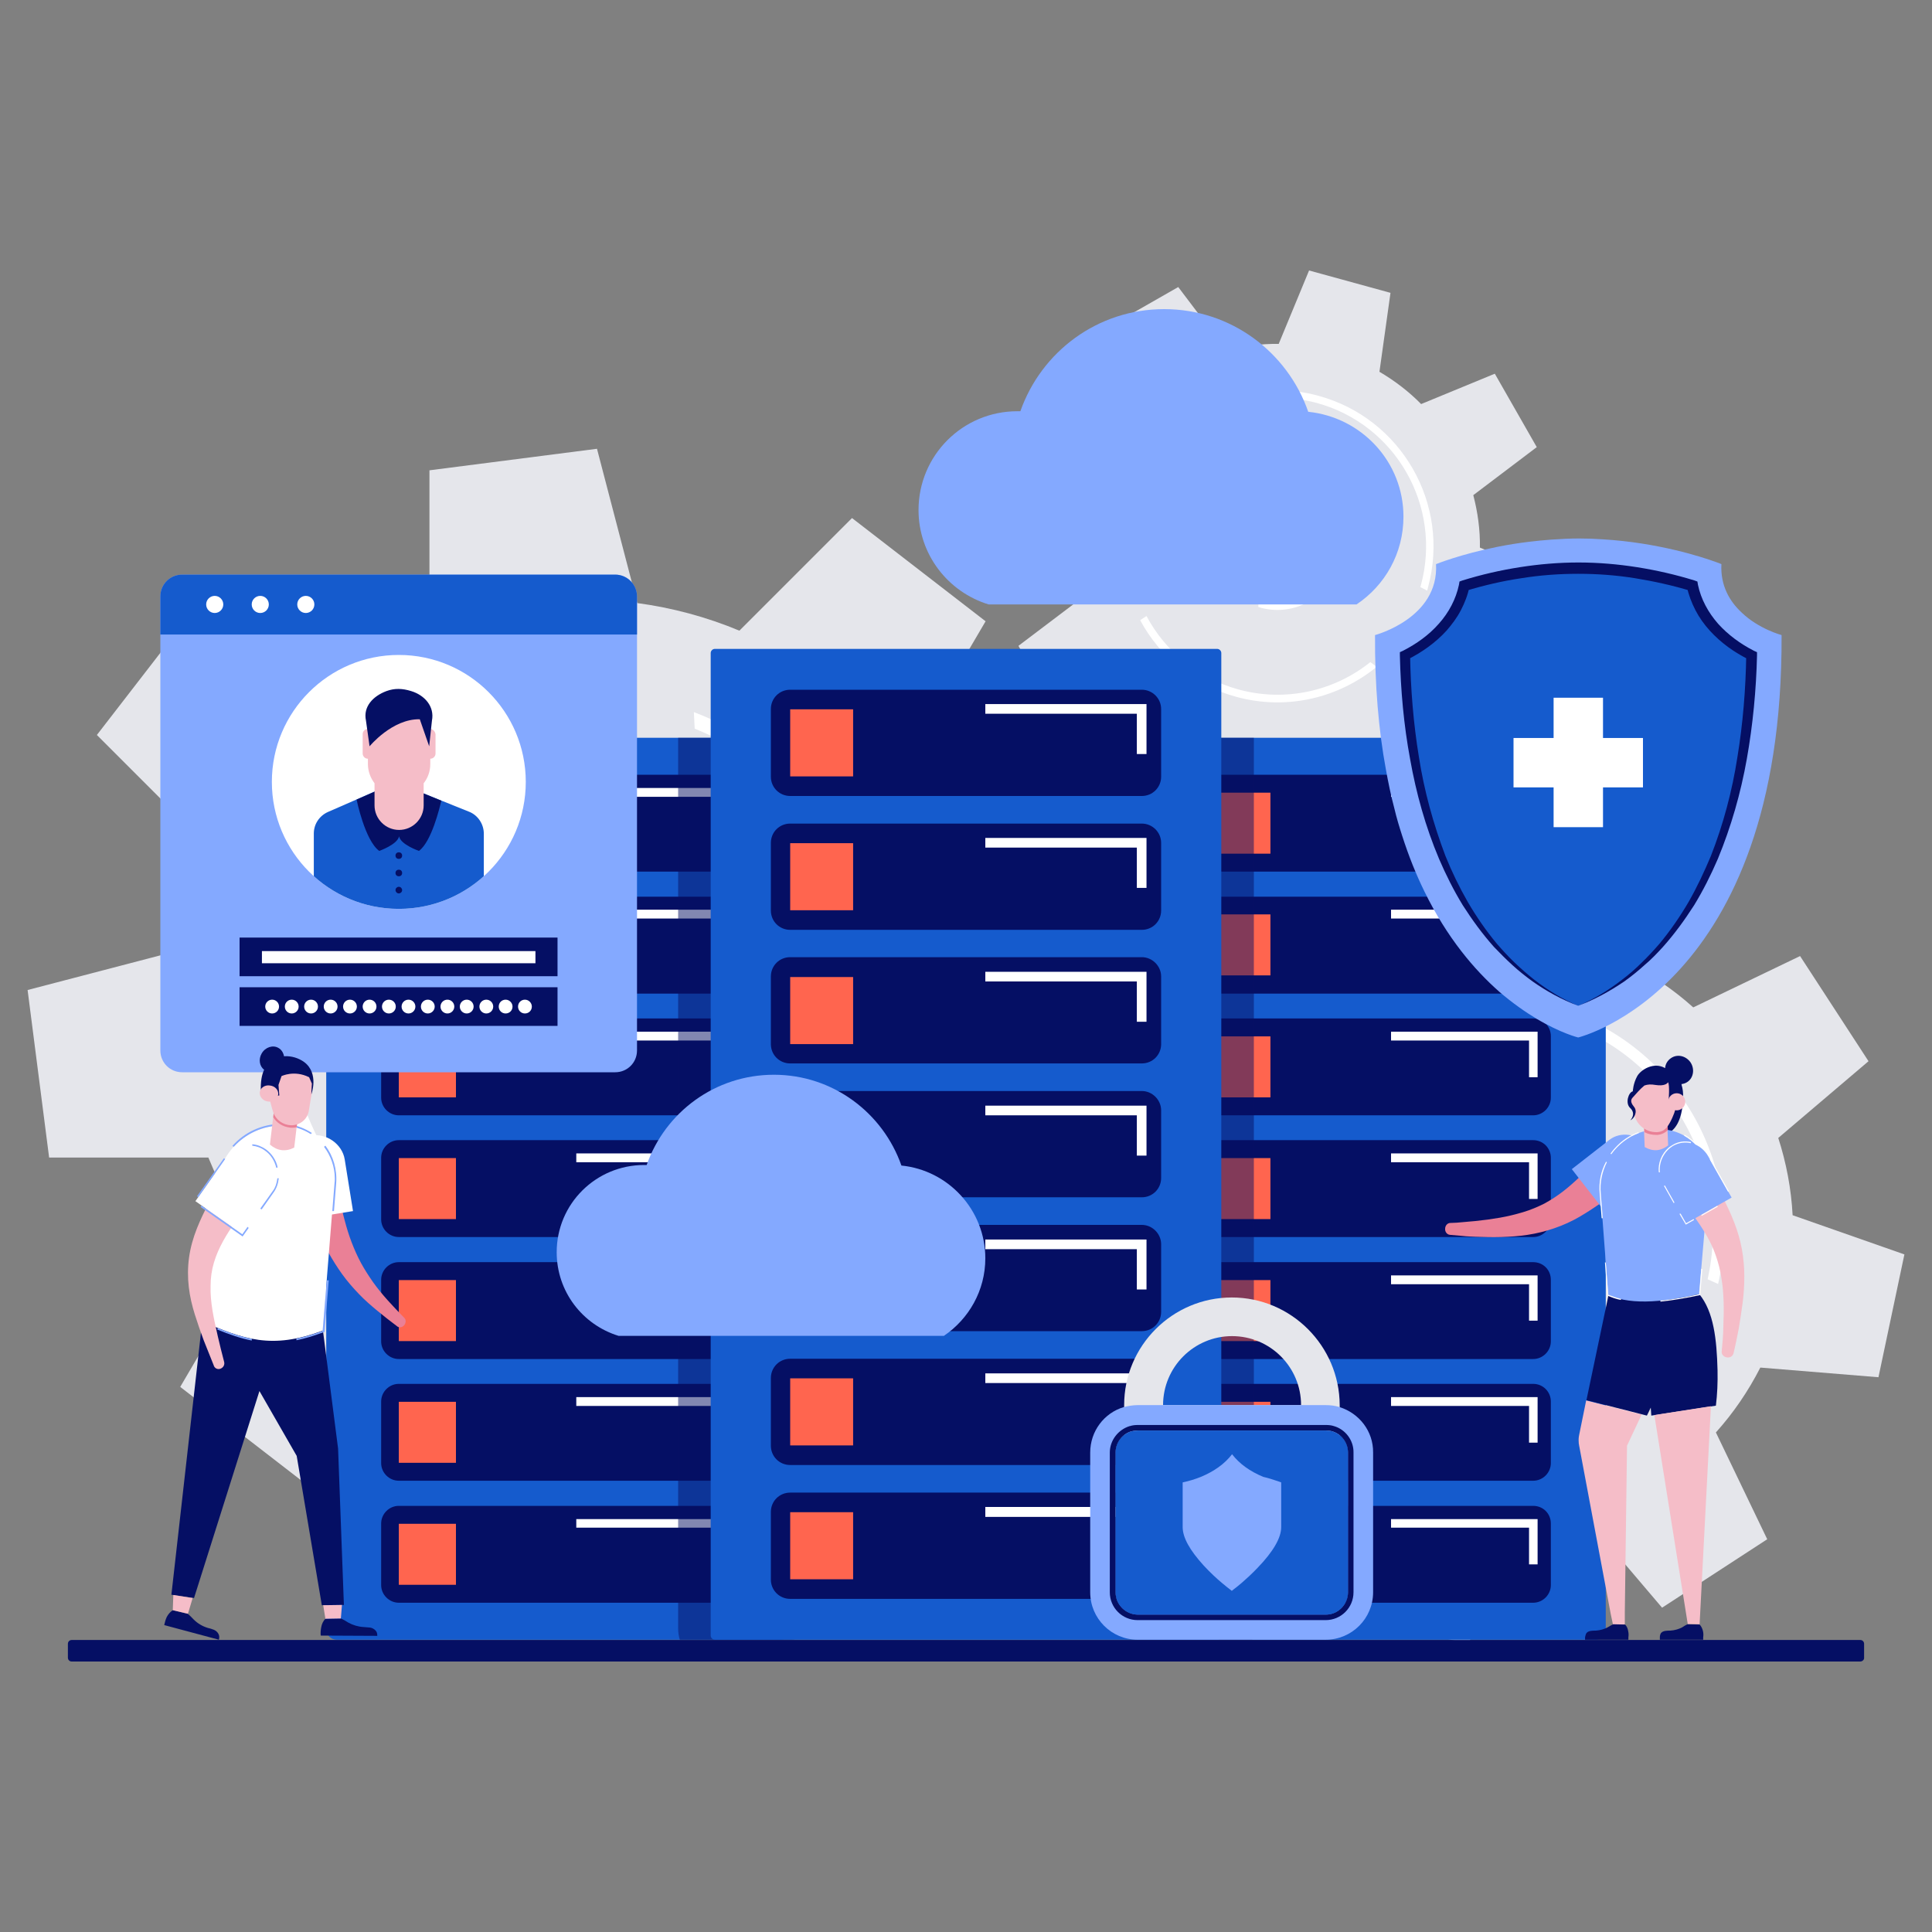
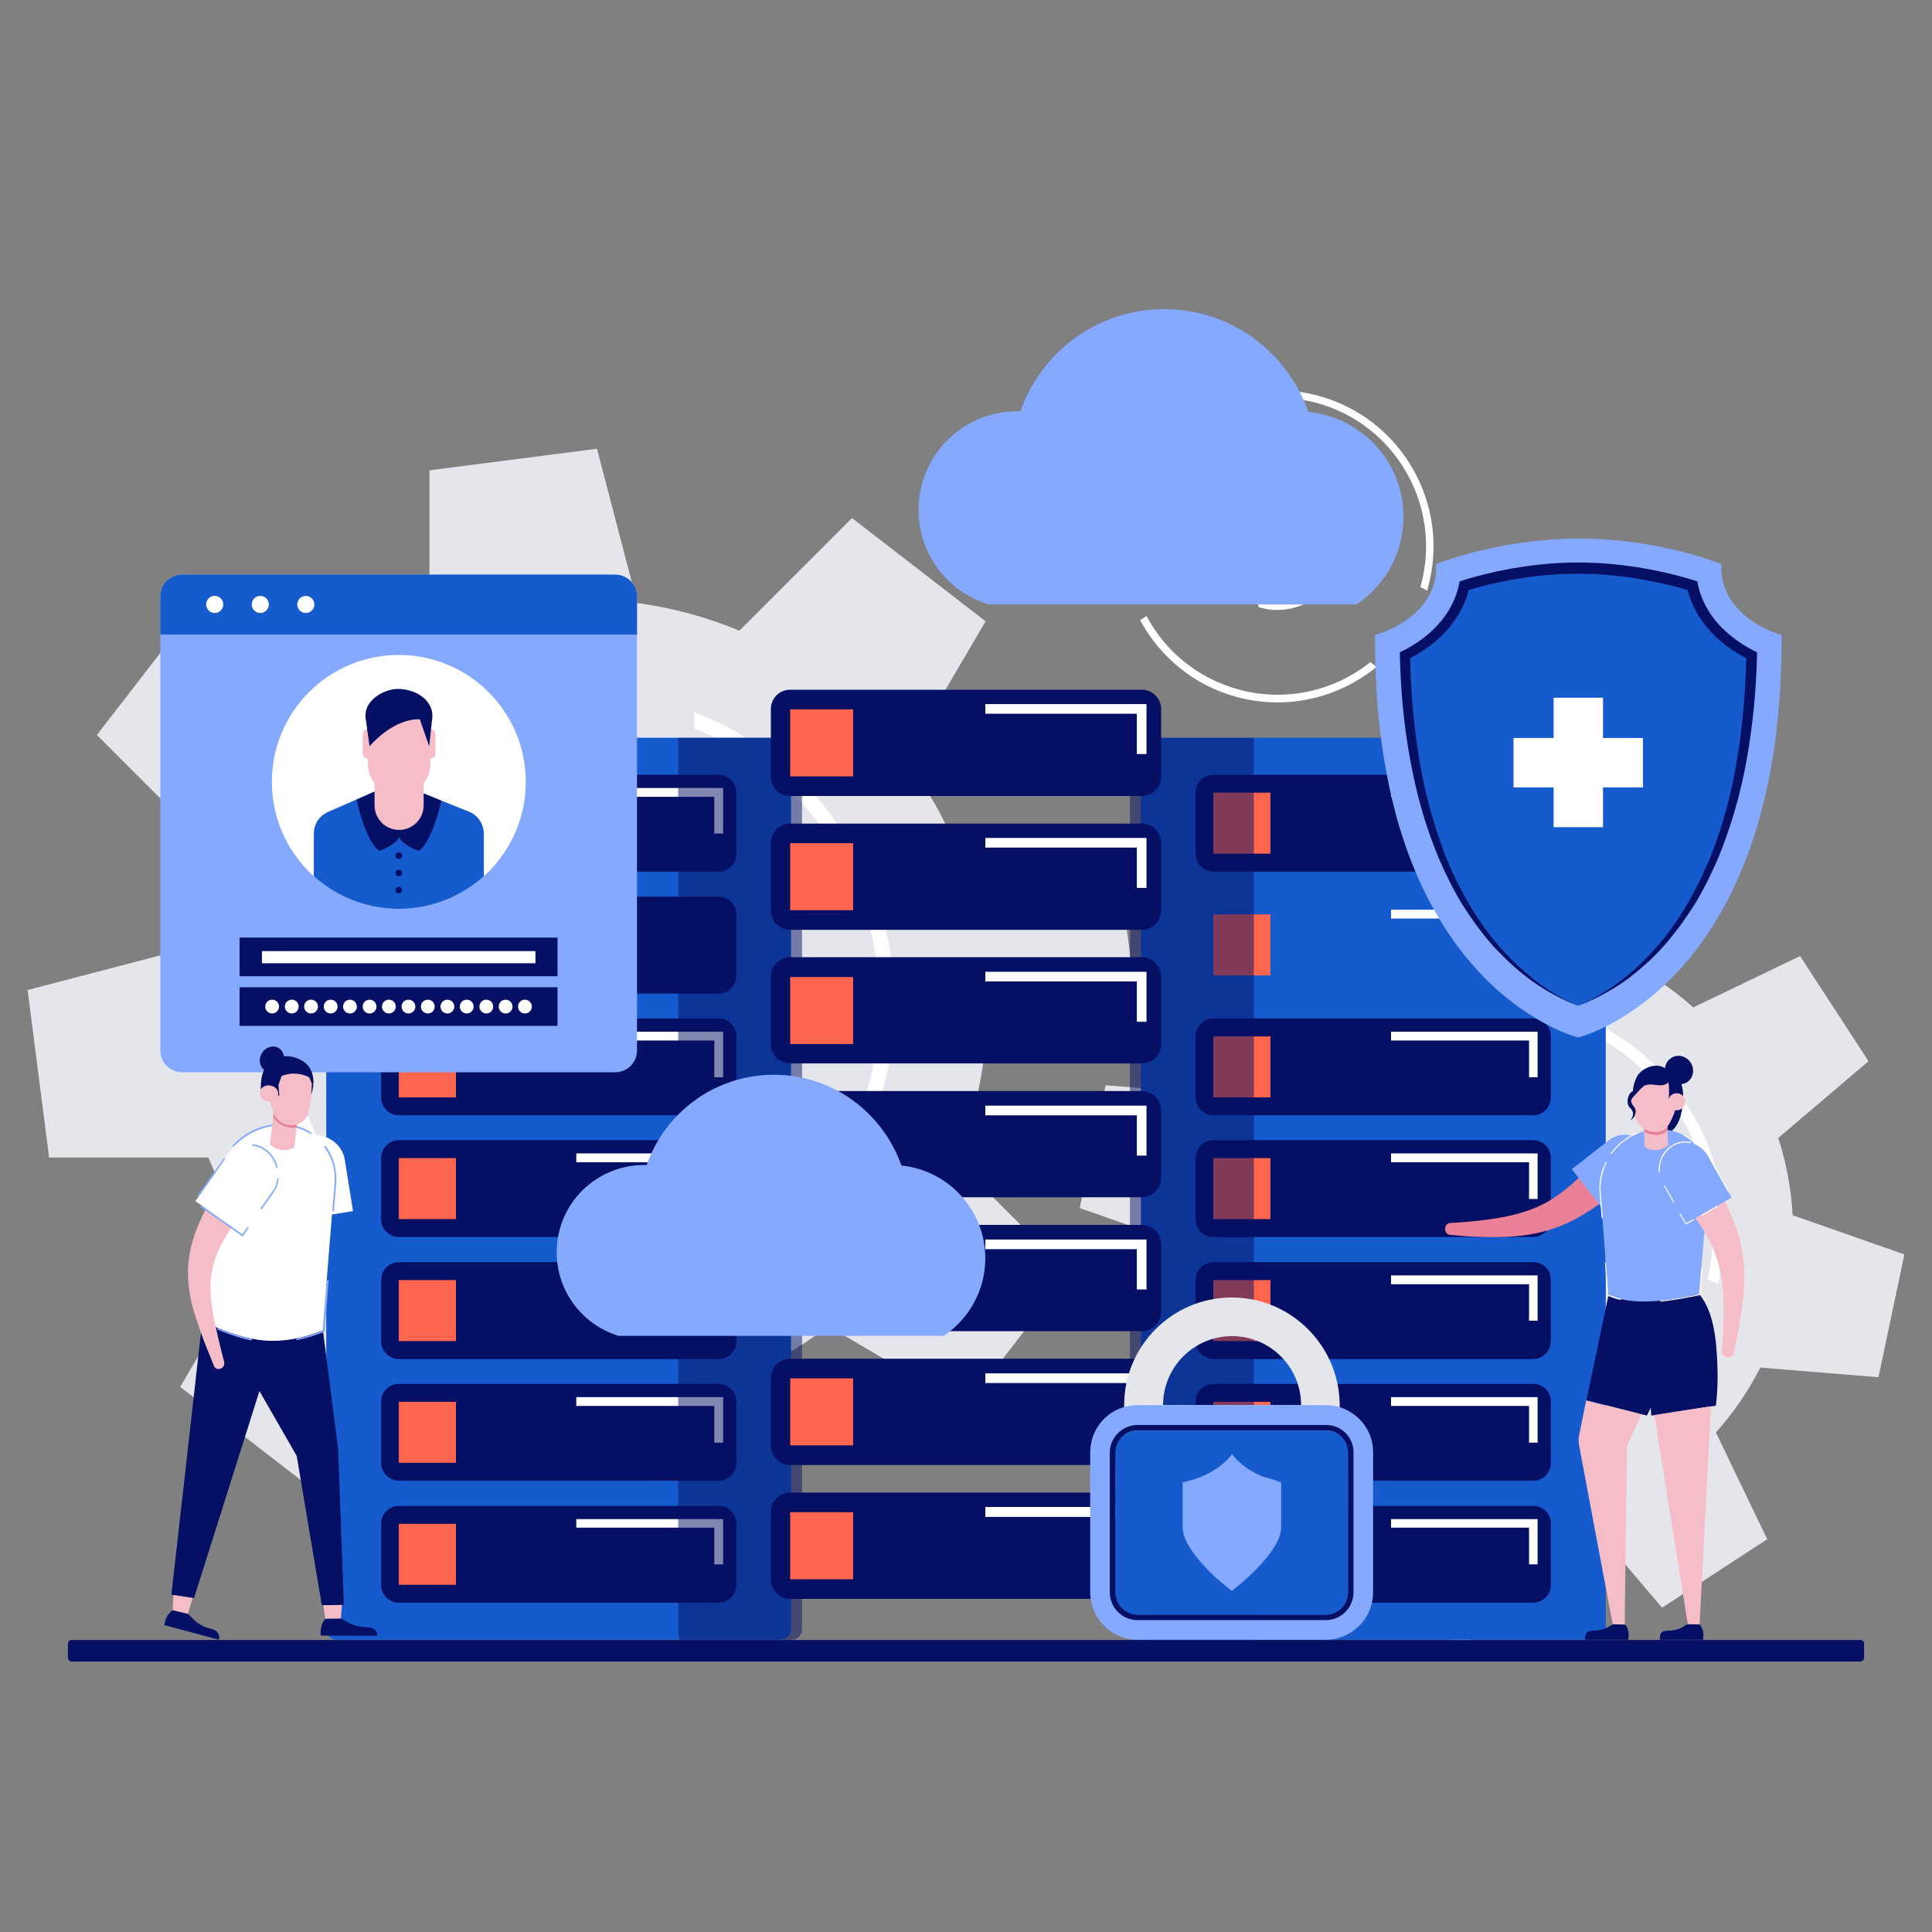
<svg xmlns="http://www.w3.org/2000/svg" xmlns:xlink="http://www.w3.org/1999/xlink" version="1.1" id="图层_1" x="0px" y="0px" viewBox="0 0 700 700" style="enable-background:new 0 0 700 700;" xml:space="preserve">
  <rect x="0" y="0" width="700" height="700" fill="#808080" stroke="none" />
  <style type="text/css">
	.st0{fill:#E5E6EB;}
	.st1{fill:#FFFFFF;}
	.st2{fill:#155BCD;}
	.st3{fill:#050F64;}
	.st4{fill:#FF654F;}
	.st5{opacity:0.5;}
	.st6{fill:#84A9FF;}
	.st7{clip-path:url(#SVGID_2_);}
	.st8{fill:#F5BDC8;}
	.st9{opacity:0;}
	.st10{fill:#EA8096;}
</style>
  <g>
    <g>
      <g>
        <g>
          <g>
            <path class="st0" d="M35.1,266.3l37.4-48.4l49.8,29.2c10.3-7.9,21.5-14.2,33.3-19l0-57.7l60.7-7.8l14.6,55.9       c12.6,1.7,25,5,37,10l40.8-40.8l48.4,37.4l-29.2,49.8c7.9,10.3,14.2,21.5,19,33.3l57.7,0l7.8,60.7l-55.9,14.6       c-1.7,12.6-5,25-10,37l40.8,40.8l-37.4,48.4l-49.8-29.2c-10.3,7.9-21.5,14.2-33.3,19l0,57.7l-60.7,7.8l-14.6-55.9       c-12.6-1.7-25-5-37-10l-40.8,40.8l-48.4-37.4l29.2-49.8c-7.9-10.3-14.2-21.5-19-33.3l-57.7,0L10,358.7l55.9-14.6       c1.7-12.6,5-25,10-37L35.1,266.3z" />
          </g>
        </g>
        <g>
          <g>
            <path class="st1" d="M121.7,294.6c-10.9,14.1-18,30.1-21.3,46.5l5.7-0.2l0,0c3.3-15.2,9.9-29.8,20-42.9       c7.7-10,16.8-18.2,26.9-24.7l-3.4-4.4C139.2,275.7,129.7,284.2,121.7,294.6z M98.7,375.1c3,29.8,17.8,58.4,43.3,78.1       c30.1,23.3,68.4,29,102.3,18.6l-3-4.8c-31.9,9.3-67.7,3.7-96-18.1c-24.4-18.9-38.4-46.2-41.2-74.7L98.7,375.1z M251.4,258       l0.3,6c8.9,3.6,17.4,8.4,25.3,14.6c47,36.3,55.6,104,19.3,151c-0.2,0.3-0.5,0.6-0.8,1l3.6,4.3c0.5-0.6,1-1.3,1.5-1.9       c38.1-49.3,29-120.5-20.3-158.7C271.4,267.3,261.6,261.9,251.4,258z" />
          </g>
        </g>
        <g>
          <g>
            <path class="st1" d="M184.1,394l-2.6,5c0.5,0.4,1,0.8,1.5,1.2c20.1,15.5,49.1,11.8,64.7-8.3c13.8-17.8,12.4-42.6-2-58.8       l-3.4,4.4c12.1,14.3,13,35.6,1.1,51.1c-13.7,17.7-39.3,21-57,7.3C185.6,395.3,184.8,394.7,184.1,394z M174.7,335.6       c-10.8,13.9-12.3,32.1-5.5,47.2l4.7-2.9c-5.6-13.1-4.2-28.8,5.2-40.9c10-13,26.4-18.2,41.4-14.7l1.8-5.2       C205.1,314.8,186.2,320.7,174.7,335.6z" />
          </g>
        </g>
      </g>
      <g>
        <g>
          <g>
            <path class="st0" d="M391.2,437.7l9.4-44.5l42.8,3.5c4.4-8.6,9.8-16.5,16.1-23.5l-18.6-38.7l38.1-24.8l27.8,32.7       c9-2.9,18.4-4.7,28-5.2l14.2-40.5l44.5,9.4l-3.5,42.8c8.6,4.4,16.5,9.8,23.5,16.1l38.7-18.6l24.8,38.1l-32.7,27.8       c2.9,9,4.7,18.4,5.2,28l40.5,14.2l-9.4,44.5l-42.8-3.5c-4.4,8.6-9.8,16.5-16.1,23.5l18.6,38.7l-38.1,24.8l-27.8-32.7       c-9,2.9-18.4,4.7-28,5.2l-14.2,40.5l-44.5-9.4l3.5-42.8c-8.6-4.4-16.5-9.8-23.5-16.1l-38.7,18.6l-24.8-38.1l32.7-27.8       c-2.9-9-4.7-18.4-5.2-28L391.2,437.7z" />
          </g>
        </g>
        <g>
          <g>
            <path class="st1" d="M458.4,428.7c-2.8,13-2.3,25.9,0.8,38l3.7-2l0,0c-2.7-11.2-3-23.2-0.5-35.2c1.9-9.2,5.4-17.6,10-25.2       l-3.7-1.9C463.9,410.3,460.4,419.1,458.4,428.7z M469,490c11.7,19,30.8,33.4,54.2,38.3c27.7,5.9,55.1-2.7,74.5-20.6l-3.5-2.3       C575.8,522,550,529.9,524,524.4c-22.4-4.7-40.7-18.5-51.7-36.7L469,490z M533.4,362.3l2.1,3.9c7.1-0.5,14.4,0,21.7,1.6       c43.2,9.1,70.8,51.7,61.7,94.8c-0.1,0.3-0.1,0.6-0.2,0.9l3.8,1.7c0.1-0.6,0.3-1.2,0.4-1.8c9.6-45.4-19.5-90.1-64.8-99.7       C549.7,362.1,541.5,361.6,533.4,362.3z" />
          </g>
        </g>
        <g>
          <g>
            <path class="st1" d="M532.2,475.1l-0.1,4.2c0.5,0.1,0.9,0.2,1.4,0.3c18.5,3.9,36.7-7.9,40.6-26.4c3.5-16.4-5.4-32.5-20.4-38.7       l-0.9,4.1c12.7,5.7,20.2,19.7,17.2,33.8c-3.5,16.3-19.5,26.7-35.8,23.3C533.6,475.5,532.9,475.3,532.2,475.1z M507.1,439       c-2.7,12.8,2.1,25.5,11.5,33.4l2.2-3.5c-8-7-12.1-18-9.8-29.1c2.5-11.9,11.8-20.7,23-23.2l-0.5-4.1       C520.7,415.3,510,425.3,507.1,439z" />
          </g>
        </g>
      </g>
      <g>
        <g>
          <g>
-             <path class="st0" d="M362.9,186.5L371,157l28.6,4c3.3-5.6,7.2-10.7,11.7-15.1l-11-26.7l26.6-15.2l17.4,23       c6.1-1.6,12.5-2.5,19-2.4L474.3,98l29.5,8.1l-4,28.6c5.6,3.3,10.7,7.2,15.1,11.7l26.7-11l15.2,26.6l-23,17.4       c1.6,6.1,2.5,12.5,2.4,19l26.6,11.1l-8.1,29.5l-28.6-4c-3.3,5.6-7.2,10.7-11.7,15.1l11,26.7l-26.6,15.2l-17.4-23       c-6.1,1.6-12.5,2.5-19,2.4l-11.1,26.6l-29.5-8.1l4-28.6c-5.6-3.3-10.7-7.2-15.1-11.7l-26.7,11L369,234l23-17.4       c-1.6-6.1-2.5-12.5-2.4-19L362.9,186.5z" />
-           </g>
+             </g>
        </g>
        <g>
          <g>
            <path class="st1" d="M408.3,183.1c-2.4,8.6-2.6,17.3-1,25.6l2.6-1.2l0,0c-1.4-7.6-1.1-15.7,1-23.6c1.7-6.1,4.3-11.6,7.7-16.5       l-2.4-1.4C412.8,171,410.1,176.8,408.3,183.1z M413.1,224.7c7.1,13.2,19.4,23.6,34.9,27.8c18.4,5,37.1,0.3,50.8-10.9l-2.3-1.7       c-13,10.4-30.6,14.6-47.8,9.9c-14.9-4.1-26.6-14-33.3-26.6L413.1,224.7z M461.3,141.4l1.3,2.7c4.8,0,9.6,0.6,14.5,1.9       c28.6,7.8,45.5,37.4,37.7,66.1c-0.1,0.2-0.1,0.4-0.2,0.6l2.5,1.3c0.1-0.4,0.2-0.8,0.3-1.2c8.2-30.1-9.6-61.2-39.7-69.4       C472.3,141.9,466.7,141.3,461.3,141.4z" />
          </g>
        </g>
        <g>
          <g>
            <path class="st1" d="M456.1,217.1l-0.2,2.8c0.3,0.1,0.6,0.2,0.9,0.3c12.3,3.3,24.9-3.9,28.3-16.2c3-10.9-2.4-22.1-12.2-26.8       l-0.7,2.7c8.3,4.3,12.8,14,10.3,23.4c-2.9,10.8-14.1,17.2-24.9,14.2C457.1,217.4,456.6,217.3,456.1,217.1z M440.7,191.9       c-2.3,8.5,0.5,17.2,6.4,22.8l1.6-2.2c-5.1-5-7.4-12.5-5.4-19.9c2.2-7.9,8.7-13.4,16.3-14.7l-0.2-2.7       C450.7,176.5,443.1,182.8,440.7,191.9z" />
          </g>
        </g>
      </g>
    </g>
    <g>
      <g>
        <g>
          <path class="st2" d="M286.6,271.1v319.2c0,2.1-1.7,3.8-3.8,3.8H122c-2.1,0-3.8-1.7-3.8-3.8V271.1c0-2.1,1.7-3.8,3.8-3.8h160.8      C284.9,267.3,286.6,269,286.6,271.1z" />
        </g>
        <g>
          <g>
            <g>
              <path class="st3" d="M260.4,545.6H144.5c-3.5,0-6.4,2.9-6.4,6.4v22.3c0,3.5,2.9,6.4,6.4,6.4h115.9c3.5,0,6.4-2.9,6.4-6.4V552        C266.8,548.4,263.9,545.6,260.4,545.6z" />
            </g>
            <g>
              <g>
                <polygon class="st1" points="262,566.8 258.8,566.8 258.8,553.5 208.8,553.5 208.8,550.4 262,550.4        " />
              </g>
            </g>
            <g>
              <rect x="144.5" y="552.1" class="st4" width="20.7" height="22.1" />
            </g>
          </g>
          <g>
            <g>
              <path class="st3" d="M260.4,501.4H144.5c-3.5,0-6.4,2.9-6.4,6.4v22.3c0,3.5,2.9,6.4,6.4,6.4h115.9c3.5,0,6.4-2.9,6.4-6.4        v-22.3C266.8,504.3,263.9,501.4,260.4,501.4z" />
            </g>
            <g>
              <g>
                <polygon class="st1" points="262,522.7 258.8,522.7 258.8,509.4 208.8,509.4 208.8,506.2 262,506.2        " />
              </g>
            </g>
            <g>
              <rect x="144.5" y="507.9" class="st4" width="20.7" height="22.1" />
            </g>
          </g>
          <g>
            <g>
              <path class="st3" d="M260.4,457.3H144.5c-3.5,0-6.4,2.9-6.4,6.4V486c0,3.5,2.9,6.4,6.4,6.4h115.9c3.5,0,6.4-2.9,6.4-6.4v-22.3        C266.8,460.1,263.9,457.3,260.4,457.3z" />
            </g>
            <g>
              <g>
                <polygon class="st1" points="262,478.5 258.8,478.5 258.8,465.3 208.8,465.3 208.8,462.1 262,462.1        " />
              </g>
            </g>
            <g>
              <rect x="144.5" y="463.8" class="st4" width="20.7" height="22.1" />
            </g>
          </g>
          <g>
            <g>
              <path class="st3" d="M260.4,413.1H144.5c-3.5,0-6.4,2.9-6.4,6.4v22.3c0,3.5,2.9,6.4,6.4,6.4h115.9c3.5,0,6.4-2.9,6.4-6.4        v-22.3C266.8,416,263.9,413.1,260.4,413.1z" />
            </g>
            <g>
              <g>
                <polygon class="st1" points="262,434.4 258.8,434.4 258.8,421.1 208.8,421.1 208.8,417.9 262,417.9        " />
              </g>
            </g>
            <g>
              <rect x="144.5" y="419.6" class="st4" width="20.7" height="22.1" />
            </g>
          </g>
          <g>
            <g>
              <path class="st3" d="M260.4,369H144.5c-3.5,0-6.4,2.9-6.4,6.4v22.3c0,3.5,2.9,6.4,6.4,6.4h115.9c3.5,0,6.4-2.9,6.4-6.4v-22.3        C266.8,371.9,263.9,369,260.4,369z" />
            </g>
            <g>
              <g>
                <polygon class="st1" points="262,390.3 258.8,390.3 258.8,377 208.8,377 208.8,373.8 262,373.8        " />
              </g>
            </g>
            <g>
              <rect x="144.5" y="375.5" class="st4" width="20.7" height="22.1" />
            </g>
          </g>
          <g>
            <g>
              <path class="st3" d="M260.4,324.9H144.5c-3.5,0-6.4,2.9-6.4,6.4v22.3c0,3.5,2.9,6.4,6.4,6.4h115.9c3.5,0,6.4-2.9,6.4-6.4        v-22.3C266.8,327.7,263.9,324.9,260.4,324.9z" />
            </g>
            <g>
              <g>
-                 <polygon class="st1" points="262,346.1 258.8,346.1 258.8,332.8 208.8,332.8 208.8,329.6 262,329.6        " />
-               </g>
+                 </g>
            </g>
            <g>
              <rect x="144.5" y="331.3" class="st4" width="20.7" height="22.1" />
            </g>
          </g>
          <g>
            <g>
              <path class="st3" d="M260.4,280.7H144.5c-3.5,0-6.4,2.9-6.4,6.4v22.3c0,3.5,2.9,6.4,6.4,6.4h115.9c3.5,0,6.4-2.9,6.4-6.4        v-22.3C266.8,283.6,263.9,280.7,260.4,280.7z" />
            </g>
            <g>
              <g>
                <polygon class="st1" points="262,302 258.8,302 258.8,288.7 208.8,288.7 208.8,285.5 262,285.5        " />
              </g>
            </g>
            <g>
              <rect x="144.5" y="287.2" class="st4" width="20.7" height="22.1" />
            </g>
          </g>
        </g>
      </g>
      <g>
        <g>
          <path class="st2" d="M581.8,271.1v319.2c0,2.1-1.7,3.8-3.8,3.8H417.2c-2.1,0-3.8-1.7-3.8-3.8V271.1c0-2.1,1.7-3.8,3.8-3.8H578      C580.1,267.3,581.8,269,581.8,271.1z" />
        </g>
        <g>
          <g>
            <g>
              <path class="st3" d="M555.5,545.6H439.6c-3.5,0-6.4,2.9-6.4,6.4v22.3c0,3.5,2.9,6.4,6.4,6.4h115.9c3.5,0,6.4-2.9,6.4-6.4V552        C561.9,548.4,559.1,545.6,555.5,545.6z" />
            </g>
            <g>
              <g>
                <polygon class="st1" points="557.1,566.8 554,566.8 554,553.5 504,553.5 504,550.4 557.1,550.4        " />
              </g>
            </g>
            <g>
              <rect x="439.6" y="552.1" class="st4" width="20.7" height="22.1" />
            </g>
          </g>
          <g>
            <g>
              <path class="st3" d="M555.5,501.4H439.6c-3.5,0-6.4,2.9-6.4,6.4v22.3c0,3.5,2.9,6.4,6.4,6.4h115.9c3.5,0,6.4-2.9,6.4-6.4        v-22.3C561.9,504.3,559.1,501.4,555.5,501.4z" />
            </g>
            <g>
              <g>
                <polygon class="st1" points="557.1,522.7 554,522.7 554,509.4 504,509.4 504,506.2 557.1,506.2        " />
              </g>
            </g>
            <g>
              <rect x="439.6" y="507.9" class="st4" width="20.7" height="22.1" />
            </g>
          </g>
          <g>
            <g>
              <path class="st3" d="M555.5,457.3H439.6c-3.5,0-6.4,2.9-6.4,6.4V486c0,3.5,2.9,6.4,6.4,6.4h115.9c3.5,0,6.4-2.9,6.4-6.4v-22.3        C561.9,460.1,559.1,457.3,555.5,457.3z" />
            </g>
            <g>
              <g>
                <polygon class="st1" points="557.1,478.5 554,478.5 554,465.3 504,465.3 504,462.1 557.1,462.1        " />
              </g>
            </g>
            <g>
              <rect x="439.6" y="463.8" class="st4" width="20.7" height="22.1" />
            </g>
          </g>
          <g>
            <g>
              <path class="st3" d="M555.5,413.1H439.6c-3.5,0-6.4,2.9-6.4,6.4v22.3c0,3.5,2.9,6.4,6.4,6.4h115.9c3.5,0,6.4-2.9,6.4-6.4        v-22.3C561.9,416,559.1,413.1,555.5,413.1z" />
            </g>
            <g>
              <g>
                <polygon class="st1" points="557.1,434.4 554,434.4 554,421.1 504,421.1 504,417.9 557.1,417.9        " />
              </g>
            </g>
            <g>
              <rect x="439.6" y="419.6" class="st4" width="20.7" height="22.1" />
            </g>
          </g>
          <g>
            <g>
              <path class="st3" d="M555.5,369H439.6c-3.5,0-6.4,2.9-6.4,6.4v22.3c0,3.5,2.9,6.4,6.4,6.4h115.9c3.5,0,6.4-2.9,6.4-6.4v-22.3        C561.9,371.9,559.1,369,555.5,369z" />
            </g>
            <g>
              <g>
                <polygon class="st1" points="557.1,390.3 554,390.3 554,377 504,377 504,373.8 557.1,373.8        " />
              </g>
            </g>
            <g>
              <rect x="439.6" y="375.5" class="st4" width="20.7" height="22.1" />
            </g>
          </g>
          <g>
            <g>
-               <path class="st3" d="M555.5,324.9H439.6c-3.5,0-6.4,2.9-6.4,6.4v22.3c0,3.5,2.9,6.4,6.4,6.4h115.9c3.5,0,6.4-2.9,6.4-6.4        v-22.3C561.9,327.7,559.1,324.9,555.5,324.9z" />
-             </g>
+               </g>
            <g>
              <g>
                <polygon class="st1" points="557.1,346.1 554,346.1 554,332.8 504,332.8 504,329.6 557.1,329.6        " />
              </g>
            </g>
            <g>
              <rect x="439.6" y="331.3" class="st4" width="20.7" height="22.1" />
            </g>
          </g>
          <g>
            <g>
              <path class="st3" d="M555.5,280.7H439.6c-3.5,0-6.4,2.9-6.4,6.4v22.3c0,3.5,2.9,6.4,6.4,6.4h115.9c3.5,0,6.4-2.9,6.4-6.4        v-22.3C561.9,283.6,559.1,280.7,555.5,280.7z" />
            </g>
            <g>
              <g>
                <polygon class="st1" points="557.1,302 554,302 554,288.7 504,288.7 504,285.5 557.1,285.5        " />
              </g>
            </g>
            <g>
              <rect x="439.6" y="287.2" class="st4" width="20.7" height="22.1" />
            </g>
          </g>
        </g>
      </g>
    </g>
    <g class="st5">
      <g>
        <path class="st3" d="M290.6,271.1v319.2c0,2.1-1.7,3.8-3.8,3.8h-40.5c-0.4-1.3-0.6-2.7-0.6-4.2V267.3h41.1     C288.9,267.3,290.6,269,290.6,271.1z" />
      </g>
      <g>
        <path class="st3" d="M454.3,267.3v322.6c0,1.4-0.2,2.8-0.6,4.2h-40.5c-2.1,0-3.8-1.7-3.8-3.8V271.1c0-2.1,1.7-3.8,3.8-3.8H454.3z     " />
      </g>
    </g>
    <g>
      <g>
-         <path class="st2" d="M441,594.1H259c-0.8,0-1.5-0.7-1.5-1.5V236.6c0-0.8,0.7-1.5,1.5-1.5h182c0.8,0,1.5,0.7,1.5,1.5v355.9     C442.5,593.4,441.8,594.1,441,594.1z" />
-       </g>
+         </g>
      <g>
        <g>
          <g>
            <path class="st3" d="M413.7,540.8H286.3c-3.9,0-7,3.1-7,7v24.5c0,3.9,3.1,7,7,7h127.4c3.9,0,7-3.1,7-7v-24.5       C420.7,543.9,417.5,540.8,413.7,540.8z" />
          </g>
          <g>
            <g>
              <polygon class="st1" points="415.4,564.1 411.9,564.1 411.9,549.6 357,549.6 357,546 415.4,546       " />
            </g>
          </g>
          <g>
            <rect x="286.3" y="547.9" class="st4" width="22.8" height="24.3" />
          </g>
        </g>
        <g>
          <g>
            <path class="st3" d="M413.7,492.3H286.3c-3.9,0-7,3.1-7,7v24.5c0,3.9,3.1,7,7,7h127.4c3.9,0,7-3.1,7-7v-24.5       C420.7,495.4,417.5,492.3,413.7,492.3z" />
          </g>
          <g>
            <g>
              <polygon class="st1" points="415.4,515.7 411.9,515.7 411.9,501.1 357,501.1 357,497.6 415.4,497.6       " />
            </g>
          </g>
          <g>
            <rect x="286.3" y="499.4" class="st4" width="22.8" height="24.3" />
          </g>
        </g>
        <g>
          <g>
            <path class="st3" d="M413.7,443.8H286.3c-3.9,0-7,3.1-7,7v24.5c0,3.9,3.1,7,7,7h127.4c3.9,0,7-3.1,7-7v-24.5       C420.7,447,417.5,443.8,413.7,443.8z" />
          </g>
          <g>
            <g>
              <polygon class="st1" points="415.4,467.2 411.9,467.2 411.9,452.6 357,452.6 357,449.1 415.4,449.1       " />
            </g>
          </g>
          <g>
            <rect x="286.3" y="450.9" class="st4" width="22.8" height="24.3" />
          </g>
        </g>
        <g>
          <g>
            <path class="st3" d="M413.7,395.3H286.3c-3.9,0-7,3.1-7,7v24.5c0,3.9,3.1,7,7,7h127.4c3.9,0,7-3.1,7-7v-24.5       C420.7,398.5,417.5,395.3,413.7,395.3z" />
          </g>
          <g>
            <g>
              <polygon class="st1" points="415.4,418.7 411.9,418.7 411.9,404.1 357,404.1 357,400.6 415.4,400.6       " />
            </g>
          </g>
          <g>
            <rect x="286.3" y="402.5" class="st4" width="22.8" height="24.3" />
          </g>
        </g>
        <g>
          <g>
            <path class="st3" d="M413.7,346.8H286.3c-3.9,0-7,3.1-7,7v24.5c0,3.9,3.1,7,7,7h127.4c3.9,0,7-3.1,7-7v-24.5       C420.7,350,417.5,346.8,413.7,346.8z" />
          </g>
          <g>
            <g>
              <polygon class="st1" points="415.4,370.2 411.9,370.2 411.9,355.6 357,355.6 357,352.1 415.4,352.1       " />
            </g>
          </g>
          <g>
            <rect x="286.3" y="354" class="st4" width="22.8" height="24.3" />
          </g>
        </g>
        <g>
          <g>
            <path class="st3" d="M413.7,298.4H286.3c-3.9,0-7,3.1-7,7v24.5c0,3.9,3.1,7,7,7h127.4c3.9,0,7-3.1,7-7v-24.5       C420.7,301.5,417.5,298.4,413.7,298.4z" />
          </g>
          <g>
            <g>
              <polygon class="st1" points="415.4,321.7 411.9,321.7 411.9,307.1 357,307.1 357,303.6 415.4,303.6       " />
            </g>
          </g>
          <g>
            <rect x="286.3" y="305.5" class="st4" width="22.8" height="24.3" />
          </g>
        </g>
        <g>
          <g>
            <path class="st3" d="M413.7,249.9H286.3c-3.9,0-7,3.1-7,7v24.5c0,3.9,3.1,7,7,7h127.4c3.9,0,7-3.1,7-7v-24.5       C420.7,253,417.5,249.9,413.7,249.9z" />
          </g>
          <g>
            <g>
              <polygon class="st1" points="415.4,273.2 411.9,273.2 411.9,258.6 357,258.6 357,255.1 415.4,255.1       " />
            </g>
          </g>
          <g>
            <rect x="286.3" y="257" class="st4" width="22.8" height="24.3" />
          </g>
        </g>
      </g>
    </g>
    <g>
      <g>
        <path class="st6" d="M230.8,216.1v164.5c0,4.4-3.5,7.9-7.9,7.9H66c-4.4,0-7.9-3.5-7.9-7.9V216.1c0-4.4,3.5-7.9,7.9-7.9h156.9     C227.2,208.2,230.8,211.7,230.8,216.1z" />
      </g>
      <g>
        <path class="st2" d="M230.8,216.1v13.8H58.1v-13.8c0-4.4,3.5-7.9,7.9-7.9h156.9C227.2,208.2,230.8,211.7,230.8,216.1z" />
      </g>
      <g>
        <rect x="86.8" y="339.7" class="st3" width="115.2" height="14" />
      </g>
      <g>
        <rect x="86.8" y="357.7" class="st3" width="115.2" height="14" />
      </g>
      <g>
        <rect x="94.9" y="344.6" class="st1" width="99.1" height="4.4" />
      </g>
      <g>
        <circle class="st1" cx="77.8" cy="219" r="3.1" />
      </g>
      <g>
        <circle class="st1" cx="94.3" cy="219" r="3.1" />
      </g>
      <g>
        <circle class="st1" cx="110.8" cy="219" r="3.1" />
      </g>
      <g>
        <g>
          <defs>
            <circle id="SVGID_1_" cx="144.5" cy="283.3" r="46" />
          </defs>
          <use xlink:href="#SVGID_1_" style="overflow:visible;fill:#FFFFFF;" />
          <clipPath id="SVGID_2_">
            <use xlink:href="#SVGID_1_" style="overflow:visible;" />
          </clipPath>
          <g class="st7">
            <g>
              <path class="st2" d="M175.3,302.1v27.3h-61.6v-27.4c0-3.4,2-6.4,5.1-7.8l10.3-4.5l14.3-6.3l1.2,0.5l15.4,6.2l10.2,4.1        C173.2,295.5,175.3,298.6,175.3,302.1z" />
            </g>
            <g>
              <path class="st3" d="M159.9,290.1c-0.6,2.5-3.5,14.8-8.1,18.2c0,0-6.7-2.3-7.2-5.3c-0.6,3-7.2,5.3-7.2,5.3        c-5.2-3.8-8.2-18.6-8.2-18.6l14.3-6.3l1.2,0.5L159.9,290.1z" />
            </g>
            <g>
              <path class="st8" d="M155.8,264.1v-5.8l-22.5-0.2v6c-1,0-1.9,0.8-1.9,1.9v7c0,1,0.8,1.9,1.9,1.9v1.9c0,2.6,0.9,5,2.4,7v8        c0,4.9,4,8.9,8.9,8.9s8.9-4,8.9-8.9v-8c1.5-1.9,2.4-4.3,2.4-7v-1.9c1,0,1.9-0.8,1.9-1.9v-7        C157.6,264.9,156.8,264.1,155.8,264.1z" />
            </g>
            <g>
              <path class="st3" d="M149,250.4c-3.2-1-6-1.1-9,0c-4.8,1.8-8.5,5.6-7.4,10.7l1.3,9.3c0,0,8.2-10,18.2-9.8l3.4,9.8l1-9.3        C157.5,256,153.9,251.9,149,250.4z" />
            </g>
            <g>
              <circle class="st3" cx="144.5" cy="310" r="1.2" />
            </g>
            <g>
              <circle class="st3" cx="144.5" cy="316.3" r="1.2" />
            </g>
            <g>
              <path class="st3" d="M145.7,322.5c0,0.7-0.6,1.2-1.2,1.2c-0.7,0-1.2-0.6-1.2-1.2c0-0.7,0.6-1.2,1.2-1.2        C145.2,321.3,145.7,321.9,145.7,322.5z" />
            </g>
          </g>
        </g>
      </g>
      <g>
        <g>
          <circle class="st1" cx="98.6" cy="364.7" r="2.5" />
        </g>
        <g>
          <circle class="st1" cx="105.7" cy="364.7" r="2.5" />
        </g>
        <g>
          <circle class="st1" cx="112.7" cy="364.7" r="2.5" />
        </g>
        <g>
          <circle class="st1" cx="119.8" cy="364.7" r="2.5" />
        </g>
        <g>
          <circle class="st1" cx="126.8" cy="364.7" r="2.5" />
        </g>
        <g>
          <circle class="st1" cx="133.9" cy="364.7" r="2.5" />
        </g>
        <g>
          <circle class="st1" cx="140.9" cy="364.7" r="2.5" />
        </g>
        <g>
          <circle class="st1" cx="148" cy="364.7" r="2.5" />
        </g>
        <g>
          <circle class="st1" cx="155" cy="364.7" r="2.5" />
        </g>
        <g>
          <circle class="st1" cx="162.1" cy="364.7" r="2.5" />
        </g>
        <g>
          <circle class="st1" cx="169.1" cy="364.7" r="2.5" />
        </g>
        <g>
          <circle class="st1" cx="176.2" cy="364.7" r="2.5" />
        </g>
        <g>
          <path class="st1" d="M185.7,364.7c0,1.4-1.1,2.5-2.5,2.5s-2.5-1.1-2.5-2.5s1.1-2.5,2.5-2.5S185.7,363.4,185.7,364.7z" />
        </g>
        <g>
          <path class="st1" d="M192.7,364.7c0,1.4-1.1,2.5-2.5,2.5s-2.5-1.1-2.5-2.5s1.1-2.5,2.5-2.5S192.7,363.4,192.7,364.7z" />
        </g>
      </g>
    </g>
    <g>
      <g>
        <path class="st6" d="M645.5,230.1c0.6,127.9-73.7,145.8-73.7,145.8s-6.2-1.5-15.1-6.8c-4-2.4-8.6-5.6-13.4-9.7     c-9.1-8-19-19.6-27.2-36.4c-3-6.1-5.7-12.8-8.1-20.3c-1-3.1-2-6.4-2.8-9.8c-1.2-4.5-2.2-9.3-3.1-14.3c-2.6-14.1-4-30.2-3.9-48.5     c0,0,23.2-6.1,22.1-25.7c0,0,8.8-3.6,22.4-6.3c3.5-0.7,7.2-1.3,11.3-1.8c2.6-0.3,5.3-0.6,8.2-0.8c3.2-0.2,6.5-0.4,9.9-0.4     c2.9,0,5.7,0.1,8.5,0.3c20.2,1.2,36.1,6.4,41.3,8.3c1.2,0.4,1.8,0.7,1.8,0.7c-0.4,7.8,3,13.5,7.3,17.5     C637.2,227.9,645.5,230.1,645.5,230.1z" />
      </g>
      <g>
        <path class="st2" d="M571.8,364.4c-5.3-2-17.7-7.9-30-21.9c-20.6-23.5-31.9-59.7-32.8-105c8.8-4.4,18.7-12.5,21.4-25.1     c8.1-2.5,23.5-6.3,41.4-6.3c17.9,0,33.3,3.8,41.4,6.3c2.6,12.6,12.6,20.8,21.4,25.1c-0.9,45.3-12.2,81.5-32.8,105     C589.5,356.5,577.1,362.4,571.8,364.4z" />
      </g>
      <g>
        <path class="st3" d="M571.8,364.4c-5.9-2.2-11.4-5.2-16.5-8.8c-2.5-1.8-5-3.8-7.3-5.9c-2.3-2.1-4.5-4.3-6.7-6.6     c-4.2-4.7-7.9-9.8-11.3-15.1c-3.3-5.4-6.1-11-8.6-16.8c-4.9-11.6-8.3-23.8-10.5-36.2c-2.3-12.4-3.4-24.9-3.7-37.5l0-1.2l1.1-0.5     c4.9-2.5,9.4-5.7,13-9.8c3.6-4,6.2-8.9,7.3-14.1l0.2-1.2l1.1-0.4c6.8-2.1,13.7-3.7,20.8-4.8c7-1.1,14.1-1.7,21.2-1.7     c7.1,0,14.2,0.6,21.2,1.7c7,1.1,14,2.7,20.8,4.8l1.1,0.4l0.2,1.2c1.1,5.2,3.7,10,7.3,14.1c3.6,4,8.1,7.3,13,9.8l1.1,0.5l0,1.2     c-0.3,12.5-1.5,25.1-3.7,37.5c-2.2,12.4-5.7,24.6-10.5,36.2c-2.5,5.8-5.3,11.4-8.6,16.8c-3.4,5.3-7.1,10.4-11.3,15.1     c-2.1,2.3-4.3,4.6-6.7,6.6c-2.3,2.1-4.8,4.1-7.3,5.9C583.2,359.2,577.7,362.2,571.8,364.4z M571.8,364.4c5.8-2.4,11.1-5.7,16-9.5     c2.5-1.9,4.8-3.9,7-6.1c2.2-2.1,4.3-4.4,6.4-6.8c4-4.8,7.5-9.9,10.6-15.2c3.1-5.4,5.7-11,8.1-16.7c4.5-11.5,7.7-23.5,9.6-35.8     c2-12.2,3-24.6,3.2-37l1,1.7c-5.3-2.6-10.2-6.1-14.2-10.5c-2-2.2-3.8-4.7-5.2-7.4c-1.4-2.7-2.5-5.6-3.1-8.5l1.4,1.5     c-6.6-2-13.4-3.5-20.2-4.6c-6.8-1.1-13.7-1.6-20.6-1.6c-6.9,0-13.8,0.5-20.6,1.6c-6.8,1-13.6,2.6-20.2,4.6l1.4-1.5     c-0.6,3-1.7,5.8-3.1,8.5c-1.4,2.7-3.2,5.1-5.2,7.4c-4,4.4-9,7.9-14.2,10.5l1-1.7c0.2,12.4,1.2,24.8,3.2,37     c1.9,12.2,5.2,24.2,9.6,35.8c2.3,5.7,5,11.3,8.1,16.7c3.1,5.3,6.6,10.4,10.6,15.2c2,2.3,4.1,4.6,6.4,6.8c2.2,2.1,4.6,4.2,7,6.1     C560.7,358.7,566,362,571.8,364.4z" />
      </g>
      <g>
        <g>
          <rect x="562.9" y="252.8" class="st1" width="17.9" height="46.9" />
        </g>
        <g>
          <rect x="562.9" y="252.8" transform="matrix(-1.836970e-16 1 -1 -1.836970e-16 848.078 -295.513)" class="st1" width="17.9" height="46.9" />
        </g>
      </g>
    </g>
    <g>
      <g class="st9">
        <polygon class="st6" points="593.4,473.7 593.4,473.7 593.4,473.7 593.4,473.7    " />
      </g>
      <g>
        <path class="st8" d="M572.2,519.7l2.5-12.3l20.1,5.1l-5.3,11.3l-0.8,60.5l0,4.4l-4.3-0.1l-0.8-3.8l-11.5-61.3l0,0l0-0.1     c-0.1-0.3-0.1-0.5-0.1-0.8l0,0C571.9,521.5,572,520.6,572.2,519.7z" />
      </g>
      <g>
        <path class="st3" d="M574.8,507.3c0,0,8-38.1,8-38.1c0.9-6.3,32.9-0.3,32.9-0.3c5.2,6.4,6.3,16.2,6.6,27.6     c0.1,4.4-0.1,8.7-0.6,12.8l-23.4,3.6l-0.2-2.9c-0.5,1-0.9,2-1.4,2.9L574.8,507.3z" />
      </g>
      <g class="st9">
        <polygon class="st6" points="604.9,473.7 604.9,473.7 604.9,473.7 604.9,473.7    " />
      </g>
      <g>
        <path class="st3" d="M601.8,591.7c0.4-0.5,1-0.7,1.6-0.8c0.6-0.1,1.2-0.1,1.8-0.1c1.5-0.1,3-0.5,4.3-1.2c0.7-0.4,1.3-0.9,2-1.1     l4.3,0.1c0.6,0.6,1,1.5,1.2,2.3c0.2,0.8,0.2,1.6,0.1,2.3l0,0.9l-15.7,0l0-0.9h0C601.4,592.7,601.5,592.2,601.8,591.7z" />
      </g>
      <g>
        <polygon class="st8" points="599.4,512.7 619.9,509.5 615.8,588.5 611.5,588.4    " />
      </g>
      <g>
        <path class="st3" d="M599.4,411.1c0,0,9.4,3,10.4-12.3c0,0-3.4-3.4-3.6-3.6c-0.2-0.2-5.6,9.5-5.6,9.5L599.4,411.1z" />
      </g>
      <g>
        <g>
          <g>
            <path class="st10" d="M523.6,445.2c0-1.1,0.8-2.1,1.9-2.1l2.3-0.1l2.3-0.2c1.5-0.1,3-0.3,4.5-0.4c3-0.3,5.9-0.7,8.8-1.2       c2.9-0.5,5.7-1.2,8.4-2c2.7-0.8,5.3-1.9,7.7-3.1c2.4-1.3,4.7-2.8,6.9-4.5c2.2-1.7,4.3-3.6,6.5-5.7c2.1-2,4.3-4.2,6.5-6.3       c2.2-2.1,4.5-4.3,6.8-6.4c1.5-1.3,3.4-1.8,5.3-1.5c1.9,0.3,3.7,1.3,5,3.1l0,0c1.3,1.7,1.8,3.8,1.6,5.6c-0.2,1.9-1,3.5-2.6,4.6       c-2.5,1.7-4.9,3.4-7.4,5.1c-2.5,1.8-4.9,3.6-7.5,5.4c-2.6,1.8-5.3,3.6-8.2,5.3c-2.9,1.7-6,3.1-9.2,4.2       c-3.2,1.1-6.4,1.9-9.7,2.4c-3.2,0.5-6.4,0.7-9.6,0.8c-3.2,0.1-6.3,0-9.4-0.1c-1.5-0.1-3.1-0.1-4.6-0.3l-2.3-0.2l-2.3-0.2       C524.3,447.3,523.5,446.3,523.6,445.2z" />
          </g>
        </g>
        <g>
          <path class="st6" d="M581.1,438.5l13.6-10.6c4.1-3.2,5.2-8.9,2-13l0,0c-3.2-4.1-9.5-5.1-13.6-1.9l-13.6,10.6L581.1,438.5z" />
        </g>
      </g>
      <g>
        <path class="st6" d="M602.6,409.2L602.6,409.2c-13.1-0.8-23.8,10.2-22.7,23.2l2.8,36.8c9.1,4.1,21.9,2.1,32.9-0.3l3.4-39.5     C620.5,419.2,613,409.9,602.6,409.2z" />
      </g>
      <g>
        <path class="st1" d="M583.5,418l0.3,0.2c2.5-3.5,6-6.2,10-7.7l-0.2-0.3c-3.2,1.2-6.1,3.1-8.4,5.7     C584.6,416.5,584,417.3,583.5,418z M581.5,457.4l0.9,12l0.2,0.1c1.4,0.6,3,1.2,4.7,1.5v-0.4c-1.6-0.4-3.1-0.9-4.6-1.5l-0.9-11.7     L581.5,457.4z M615.7,468.9c-4.5,1-9.3,1.9-14.1,2.3v0.4c4.9-0.5,9.8-1.4,14.1-2.3l0.3-0.1l0.8-9.4l-0.4-0.1L615.7,468.9z      M619.1,429.4l-1,12.1l0.4,0.1l1-12.1c0.2-1.1,0.2-2.3,0.2-3.4l-0.4,0.1C619.3,427.2,619.2,428.3,619.1,429.4z M579.6,432.5     l0.7,8.9h0.4l-0.7-8.9c-0.4-4.1,0.5-8,2.2-11.4l-0.3-0.2C580,424.4,579.2,428.4,579.6,432.5z M610.2,411.5     c3.4,1.9,6.1,4.9,7.6,8.5l0.4,0c-0.7-1.6-1.6-3.1-2.7-4.5c-1.5-1.8-3.2-3.3-5.2-4.4L610.2,411.5z" />
      </g>
      <g>
        <g>
          <path class="st8" d="M595.5,405.7l0.4,9.9c3,1.7,5.8,1.5,8.5-0.6l-0.4-9.9L595.5,405.7z" />
        </g>
        <g>
          <path class="st10" d="M595.6,406.9l0.2,3.3c1.3,0.7,2.8,1,4.4,1c0.1,0,0.2,0,0.3,0c1.5-0.1,2.9-0.8,3.8-1.8l-0.2-3L595.6,406.9z      " />
        </g>
        <g>
          <path class="st8" d="M590.5,398l0.9,3.2l0.6,1.7c0.4,4.2,4,7.4,8.3,7.3c0.4,0,0.9-0.1,1.3-0.2c0.2-0.1,0.3-0.1,0.5-0.2      c0,0,0.1,0,0.1,0c0.6-0.3,1.1-0.7,1.6-1.2c0.9-1.1,1.5-2.3,2.1-3.6c0.5-1.1,0.9-2.2,1.2-3.3c0.3-1.3,0.5-2.6,0.3-4l-0.5-8      l-12.6,2.8L590.5,398z" />
        </g>
        <g>
          <path class="st3" d="M591.6,395.4c0,0,0.1-2.8,1.6-5.5c1.3-2.3,6-5.3,10.1-2.9c0.1-1.4,0.8-2.7,2.1-3.6c2.3-1.6,5.4-0.9,7.1,1.5      c1.6,2.4,1.1,5.6-1.1,7.1c-0.7,0.5-1.5,0.7-2.2,0.8c0.1,0.1,0.1,0.3,0.1,0.4c0.7,2.2,1.1,6.7-1.5,8.3c-0.9,0.5-3-0.1-3.2-3.1      c0-0.2,0.4-5-0.2-6.3c-0.3,0.5-1.4,1.5-4.6,1c-1.6-0.3-2.9-0.2-4,0.2c-1.7,1.4-2.9,2.9-4.1,4.2c-1.3,1.2-0.5,2.5,0.4,3.6      c1.3,1.7,0,4.2-1.4,4.8c0,0,2.3-2.3-0.1-4.5C588.8,399.7,590,395.8,591.6,395.4z" />
        </g>
        <g>
          <circle class="st8" cx="607.5" cy="399.2" r="3.1" />
        </g>
      </g>
      <g>
        <g>
          <g>
            <path class="st8" d="M625.6,491.8c-1.1-0.2-1.9-1.1-1.8-2.1l0.2-2.3l0.2-2.3c0.1-1.5,0.2-3,0.2-4.5c0.1-3,0.2-6,0.1-8.9       c-0.1-2.9-0.3-5.8-0.8-8.6c-0.4-2.8-1.1-5.5-2-8.1c-0.9-2.6-2-5-3.4-7.4c-1.4-2.4-3-4.8-4.7-7.2c-1.7-2.4-3.5-4.9-5.3-7.4       c-1.8-2.5-3.6-5-5.3-7.6c-1.1-1.7-1.3-3.7-0.7-5.5c0.6-1.8,1.9-3.5,3.8-4.5c1.9-1,4-1.2,5.8-0.8c1.8,0.4,3.4,1.5,4.2,3.2       c1.3,2.7,2.6,5.3,4,8c1.4,2.7,2.8,5.4,4.2,8.2c1.4,2.8,2.8,5.7,4,8.8c1.2,3.1,2.2,6.4,2.8,9.7c0.6,3.3,0.9,6.6,0.9,9.9       c0,3.3-0.2,6.5-0.6,9.6c-0.4,3.1-0.9,6.2-1.4,9.3c-0.3,1.5-0.6,3-0.9,4.5l-0.5,2.3l-0.5,2.2C627.8,491.4,626.8,492,625.6,491.8       z" />
          </g>
        </g>
        <g>
          <path class="st6" d="M627.4,433.9l-8.5-15c-2.6-4.5-8.1-6.4-12.6-3.9l0,0c-4.5,2.6-6.4,8.6-3.8,13.2l8.5,15L627.4,433.9z" />
        </g>
        <g>
          <path class="st1" d="M610.8,443.7l3-1.7l-0.2-0.3l-2.7,1.5l-2-3.5l-0.4,0.1L610.8,443.7z M606.7,435.7l-3.5-6.2l-0.3,0.2      l3.5,6.2L606.7,435.7z M601,424.7l0.4,0.1c-0.4-3.8,1.5-7.7,4.9-9.7c2-1.1,4.3-1.4,6.3-0.9l0.1-0.4c-2.3-0.5-4.6-0.2-6.6,1      c-0.5,0.3-1,0.6-1.5,1C602,418,600.7,421.4,601,424.7z M616.4,440.2l0.2,0.3l5.8-3.3l-0.2-0.3L616.4,440.2z M619.5,420.1      l6.6,11.7l0.3-0.2l-6.6-11.8L619.5,420.1z" />
        </g>
      </g>
      <g>
        <path class="st3" d="M574.8,591.7c0.4-0.5,1-0.7,1.6-0.8c0.6-0.1,1.2-0.1,1.8-0.1c1.5-0.1,3-0.5,4.3-1.2c0.7-0.4,1.3-0.8,2-1.1     l4.3,0.1c0.6,0.6,1,1.5,1.1,2.3c0.2,0.8,0.2,1.6,0.1,2.3v0.9h-15.7v-0.9h0C574.4,592.7,574.5,592.2,574.8,591.7z" />
      </g>
    </g>
    <g>
      <g>
        <path class="st3" d="M116.2,592.6l20.5,0.1c0-0.7-0.1-1.4-0.6-1.9c-0.5-0.6-1.3-1-2-1.1c-0.8-0.1-1.6-0.1-2.4-0.2     c-1.9-0.1-3.9-0.7-5.5-1.6c-0.9-0.5-1.7-1.1-2.7-1.5l-5.6,0.1c-0.8,0.8-1.3,1.9-1.5,3C116.2,590.5,116.1,591.6,116.2,592.6z" />
      </g>
      <g>
        <path class="st3" d="M59.5,588.8l19.8,5.3c0.2-0.7,0.2-1.4-0.1-2c-0.3-0.7-1-1.3-1.7-1.6c-0.7-0.3-1.5-0.5-2.3-0.7     c-1.9-0.6-3.6-1.6-5-3c-0.7-0.7-1.4-1.5-2.2-2.1l-5.4-1.3c-0.9,0.6-1.7,1.5-2.2,2.5C60,586.8,59.7,587.8,59.5,588.8z" />
      </g>
      <g>
        <path class="st3" d="M124.6,581.5l-2.1-56.5c0,0,0-0.1,0-0.1l-5.4-42.1c0,0,0,0,0,0c-0.4-5.5-41.9-11.8-43.5-6.5c0,0,0,0,0,0l0,0     l0,0c-0.3,1.1-0.4,2.1-0.4,3.1l-11.1,98.4l8.2,1.2L94,504l13.5,23.5l9.1,54.1L124.6,581.5z" />
      </g>
      <g>
        <g>
          <g>
-             <path class="st10" d="M146.4,480.2c0.7-0.8,0.8-2,0.1-2.7c-4.1-4.2-8.1-8.4-11.3-12.9c-1.6-2.3-3.1-4.6-4.4-7       c-1.3-2.4-2.4-4.9-3.4-7.5c-1-2.6-1.8-5.2-2.5-7.9c-0.4-1.3-0.7-2.7-1-4.1l-0.4-2.1c-0.1-0.7-0.3-1.4-0.4-2.1       c-0.5-2.7-0.9-5.5-1.3-8.3c-0.3-2.8-0.6-5.6-0.9-8.5c-0.1-0.9-0.4-1.7-0.9-2.5c-0.5-0.7-1.1-1.4-1.8-1.9       c-1.5-1-3.4-1.5-5.4-1.3c-2,0.3-3.8,1.3-4.9,2.7c-0.6,0.7-1,1.5-1.2,2.4c-0.2,0.9-0.2,1.8,0,2.7c0.7,2.9,1.4,5.9,2.2,8.8       c0.8,2.9,1.7,5.8,2.7,8.7c0.2,0.7,0.5,1.4,0.8,2.2l0.8,2.2c0.6,1.4,1.1,2.9,1.7,4.3c1.2,2.8,2.5,5.6,4.1,8.4       c1.5,2.7,3.2,5.4,5,7.9c1.8,2.5,3.9,4.9,6,7.1c2.1,2.2,4.4,4.2,6.7,6.1c2.3,1.9,4.6,3.7,7,5.5       C144.5,481.2,145.7,481,146.4,480.2z" />
-           </g>
+             </g>
        </g>
        <g>
          <path class="st1" d="M107.4,442.1l-3-18.7c-0.9-5.7,2.5-11.1,8.2-12l0,0c5.7-0.9,11.4,3.1,12.3,8.7l3,18.7L107.4,442.1z" />
        </g>
      </g>
      <g>
        <path class="st1" d="M102.1,407.8L102.1,407.8c11.2,0,20,9.6,19.1,20.8l-4.3,53.5c-18.5,7-28.8,3.1-44-3.5l5.8-50.1     C80.1,416.7,90.2,407.8,102.1,407.8z" />
      </g>
      <g>
        <path class="st6" d="M118.4,463.9l-1.5,18.3c-3.4,1.3-6.6,2.2-9.5,2.8l0,0.6c3.1-0.6,6.3-1.6,9.8-2.9l0.4-0.1l1.5-18.7     L118.4,463.9z M117.9,415.1l-0.5,0.4c2.4,3.2,3.9,7.2,3.9,11.5c0,0.5,0,1.1-0.1,1.7l-0.8,10.1c0.2,0,0.4,0,0.6,0l0.8-10     C122.2,423.6,120.7,418.8,117.9,415.1z M78.9,481.2l-0.2,0.5c4.4,1.8,8.4,3.2,12.5,4l0.1-0.6C87.2,484.3,83.2,482.9,78.9,481.2z      M105.1,407.4c-1-0.2-2-0.2-3-0.2c-7.1,0-13.5,3-17.9,8l0.5,0.3c4.3-4.7,10.5-7.7,17.4-7.7c3.9,0,7.5,1.2,10.5,3.1l0.4-0.4     C110.7,409,108,407.9,105.1,407.4z" />
      </g>
      <g>
        <g>
          <g>
            <path class="st8" d="M79.9,495.9c1-0.4,1.6-1.4,1.3-2.5c-0.8-3.1-1.6-6.2-2.3-9.3c-0.7-3.1-1.4-6.2-1.9-9.2       c-0.5-3.1-0.8-6.1-0.7-9c0-2.9,0.4-5.7,1.2-8.4c1.6-5.4,4.6-10.4,8.2-15.4c0.5-0.6,0.9-1.2,1.4-1.9l1.4-1.8       c1-1.2,1.9-2.5,2.9-3.7c2-2.4,4-4.9,6-7.3c2.5-3.1,1.9-7.8-1.3-10.3c-3.3-2.5-8-1.7-10.3,1.7c-1.7,2.7-3.5,5.5-5.2,8.3       c-0.9,1.4-1.7,2.8-2.5,4.3l-1.2,2.2c-0.4,0.7-0.8,1.5-1.2,2.2c-1.6,3-3.1,6.1-4.4,9.4c-1.3,3.3-2.3,6.8-2.8,10.4       c-0.5,3.6-0.5,7.3-0.1,10.7c0.4,3.5,1.2,6.8,2.2,10c1,3.2,2.1,6.3,3.2,9.3c1.2,3,2.4,6,3.6,9C77.7,495.8,78.9,496.3,79.9,495.9       z" />
          </g>
        </g>
        <g>
          <path class="st1" d="M70.8,435.2l10.9-15.5c3.3-4.7,9.6-6.2,14.2-2.9l0,0c4.7,3.3,6,10.1,2.7,14.8l-10.9,15.5L70.8,435.2z" />
        </g>
        <g>
          <path class="st6" d="M89.7,444.5l-1.9,2.7L73,436.8l-0.3,0.5L87.9,448l2.2-3.1L89.7,444.5z M81.1,419.7l-9.7,13.7l0.4,0.4      l9.8-13.9L81.1,419.7z M100.5,426.9c-0.2,1.7-0.7,3.4-1.8,4.8l-4.4,6.2l0.5,0.3l4.3-6.1c1.1-1.5,1.7-3.3,1.9-5.2H100.5z       M96.3,416.4c-1.5-1-3.1-1.7-4.9-1.8v0.5c1.6,0.2,3.1,0.7,4.5,1.7c2.2,1.5,3.6,3.8,4.2,6.3c0.2,0,0.4-0.1,0.5-0.1      C100.1,420.4,98.5,418,96.3,416.4z" />
        </g>
      </g>
      <g>
        <g>
          <g>
            <path class="st8" d="M108.2,402.3l-1.6,13.5c-3.2,1.6-6.1,1.2-8.8-1.1l1.6-13.5L108.2,402.3z" />
          </g>
          <g>
            <path class="st10" d="M108.2,402.3l-0.7,6.1c-0.6,0.2-1.3,0.2-2,0.2c-0.2,0-0.4,0-0.7-0.1c-2.4-0.3-4.6-1.7-5.8-3.7l0.4-3.6       L108.2,402.3z" />
          </g>
          <g>
            <path class="st8" d="M113.2,394.5l-1.3,7.9c-0.5,3.2-3.3,5.4-6.5,5.3h0c-2.9-0.1-5.5-2-6.4-4.7c-0.6-1.8-1.1-3.9-1.6-6.1       c-0.8-3.5,0.4-7.2,3.2-9.5c2.4-1.9,5.1-2.3,8.2-1C111.9,387.8,113.7,391.2,113.2,394.5z" />
          </g>
        </g>
        <g>
          <path class="st3" d="M112.8,396.5c0,0,2.9-7.6-2.6-11.7c-1.9-1.4-4.6-2.3-7.3-2.1c-0.2-1.2-0.9-2.4-2-3c-2-1.2-4.8-0.3-6.1,2      c-1.2,2.1-0.8,4.6,0.9,5.9c-0.9,1.9-1.3,4.4-1.2,7.6l3.3,0.1l1.3,2.4l1.5-0.7l0.6-0.1l-0.3-3.8l1.1-3.2c0,0,4.6-2.3,10,0.4      l1,2.3l-0.1,1.7L112.8,396.5z" />
        </g>
        <g>
          <path class="st8" d="M100.8,396.6c-0.2,1.6-1.8,2.8-3.7,2.5c-1.8-0.2-3.1-1.7-3-3.3c0.2-1.6,1.8-2.8,3.7-2.5      C99.7,393.5,101,395,100.8,396.6z" />
        </g>
      </g>
      <g>
        <polygon class="st8" points="117.1,581.6 117.9,586.5 123.5,586.4 123.9,581.5    " />
      </g>
      <g>
        <polygon class="st8" points="62.8,577.9 62.6,583.4 68.1,584.7 69.8,579    " />
      </g>
    </g>
    <g>
      <path class="st3" d="M674,602H26c-0.8,0-1.4-0.6-1.4-1.4v-5c0-0.8,0.6-1.4,1.4-1.4h648c0.8,0,1.4,0.6,1.4,1.4v5    C675.5,601.3,674.8,602,674,602z" />
    </g>
    <g>
      <path class="st6" d="M508.5,187.2c0,13.3-6.7,24.9-17,31.8H358.2c-14.7-4.5-25.4-18.1-25.4-34.2c0-19.8,16-35.8,35.8-35.8    c0.3,0,0.7,0,1.1,0c7.6-21.6,28-37,52.1-37c24.2,0,44.7,15.6,52.2,37.2C493.4,151.2,508.5,167.4,508.5,187.2z" />
    </g>
    <g>
      <path class="st6" d="M357,455.9c0,11.7-6,22-15,28.1H224.1c-13-4-22.4-16-22.4-30.3c0-17.5,14.2-31.6,31.7-31.6c0.3,0,0.6,0,0.9,0    c6.7-19.1,24.8-32.7,46.1-32.7c21.4,0,39.5,13.8,46.2,32.9C343.6,424,357,438.4,357,455.9z" />
    </g>
    <g>
      <g>
        <g>
          <g>
            <path class="st0" d="M421.4,509.1v9.7h50v-9.7H421.4z M446.3,470.1c-21.5,0-39,17.5-39,39v23.7H438c2.3-1.7,5.2-2.7,8.4-2.7       c3.1,0,6,1,8.4,2.7h30.6v-23.7C485.3,487.6,467.8,470.1,446.3,470.1z M421.4,509.1c0-13.8,11.2-25,25-25c13.8,0,25,11.2,25,25       H421.4z" />
          </g>
        </g>
      </g>
      <g>
        <g>
          <path class="st6" d="M485.3,509.8c-1.6-0.5-3.2-0.7-5-0.7h-68.1c-1.7,0-3.4,0.3-5,0.7c-7.1,2.1-12.2,8.7-12.2,16.5v50.6      c0,9.5,7.7,17.2,17.2,17.2h68.1c9.5,0,17.2-7.7,17.2-17.2v-50.6C497.6,518.5,492.4,512,485.3,509.8z M488.4,576.9      c0,4.4-3.6,8.1-8,8.1h-68.1c-4.4,0-8.1-3.6-8.1-8.1v-50.6c0-3.5,2.3-6.7,5.7-7.7l0.1,0c0.7-0.2,1.5-0.3,2.3-0.3h68.1      c0.8,0,1.6,0.1,2.3,0.3c3.4,1,5.7,4.2,5.7,7.7V576.9z" />
        </g>
      </g>
      <g>
        <g>
          <path class="st3" d="M483.3,516.7c-0.9-0.3-1.9-0.4-2.9-0.4h-68.1c-1,0-2,0.1-2.9,0.4l-0.1,0c-4.2,1.3-7.2,5.2-7.2,9.6v50.6      c0,5.6,4.5,10.1,10.1,10.1h68.1c5.6,0,10.1-4.5,10.1-10.1v-50.6C490.5,521.9,487.5,517.9,483.3,516.7z M488.4,576.9      c0,4.4-3.6,8.1-8,8.1h-68.1c-4.4,0-8.1-3.6-8.1-8.1v-50.6c0-3.5,2.3-6.7,5.7-7.7l0.1,0c0.7-0.2,1.5-0.3,2.3-0.3h68.1      c0.8,0,1.6,0.1,2.3,0.3c3.4,1,5.7,4.2,5.7,7.7V576.9z" />
        </g>
        <g>
          <path class="st2" d="M488.4,526.3v50.6c0,4.4-3.6,8.1-8,8.1h-68.1c-4.4,0-8.1-3.6-8.1-8.1v-50.6c0-3.5,2.3-6.7,5.7-7.7l0.1,0      c0.7-0.2,1.5-0.3,2.3-0.3h68.1c0.8,0,1.6,0.1,2.3,0.3C486.1,519.6,488.4,522.8,488.4,526.3z" />
        </g>
      </g>
      <g>
        <g>
          <path class="st6" d="M463.1,536.7c-1.8-0.6-3.6-1.2-5.4-1.6c0,0,0,0,0,0h0c-4.8-2-8.6-4.7-11.3-8.2c-2.7,3.5-6.5,6.2-11.3,8.2h0      c-2,0.8-4.2,1.5-6.6,2v16.2c0,3.8,2.6,8.4,7.6,13.9c2.4,2.6,4.9,4.9,6.6,6.3c1.5,1.3,2.6,2.1,2.6,2.1l1,0.8l1-0.8      c0.2-0.1,4.2-3.2,8.3-7.5c5.7-5.9,8.6-10.9,8.6-14.8v-16.2v0L463.1,536.7z" />
        </g>
      </g>
    </g>
  </g>
</svg>